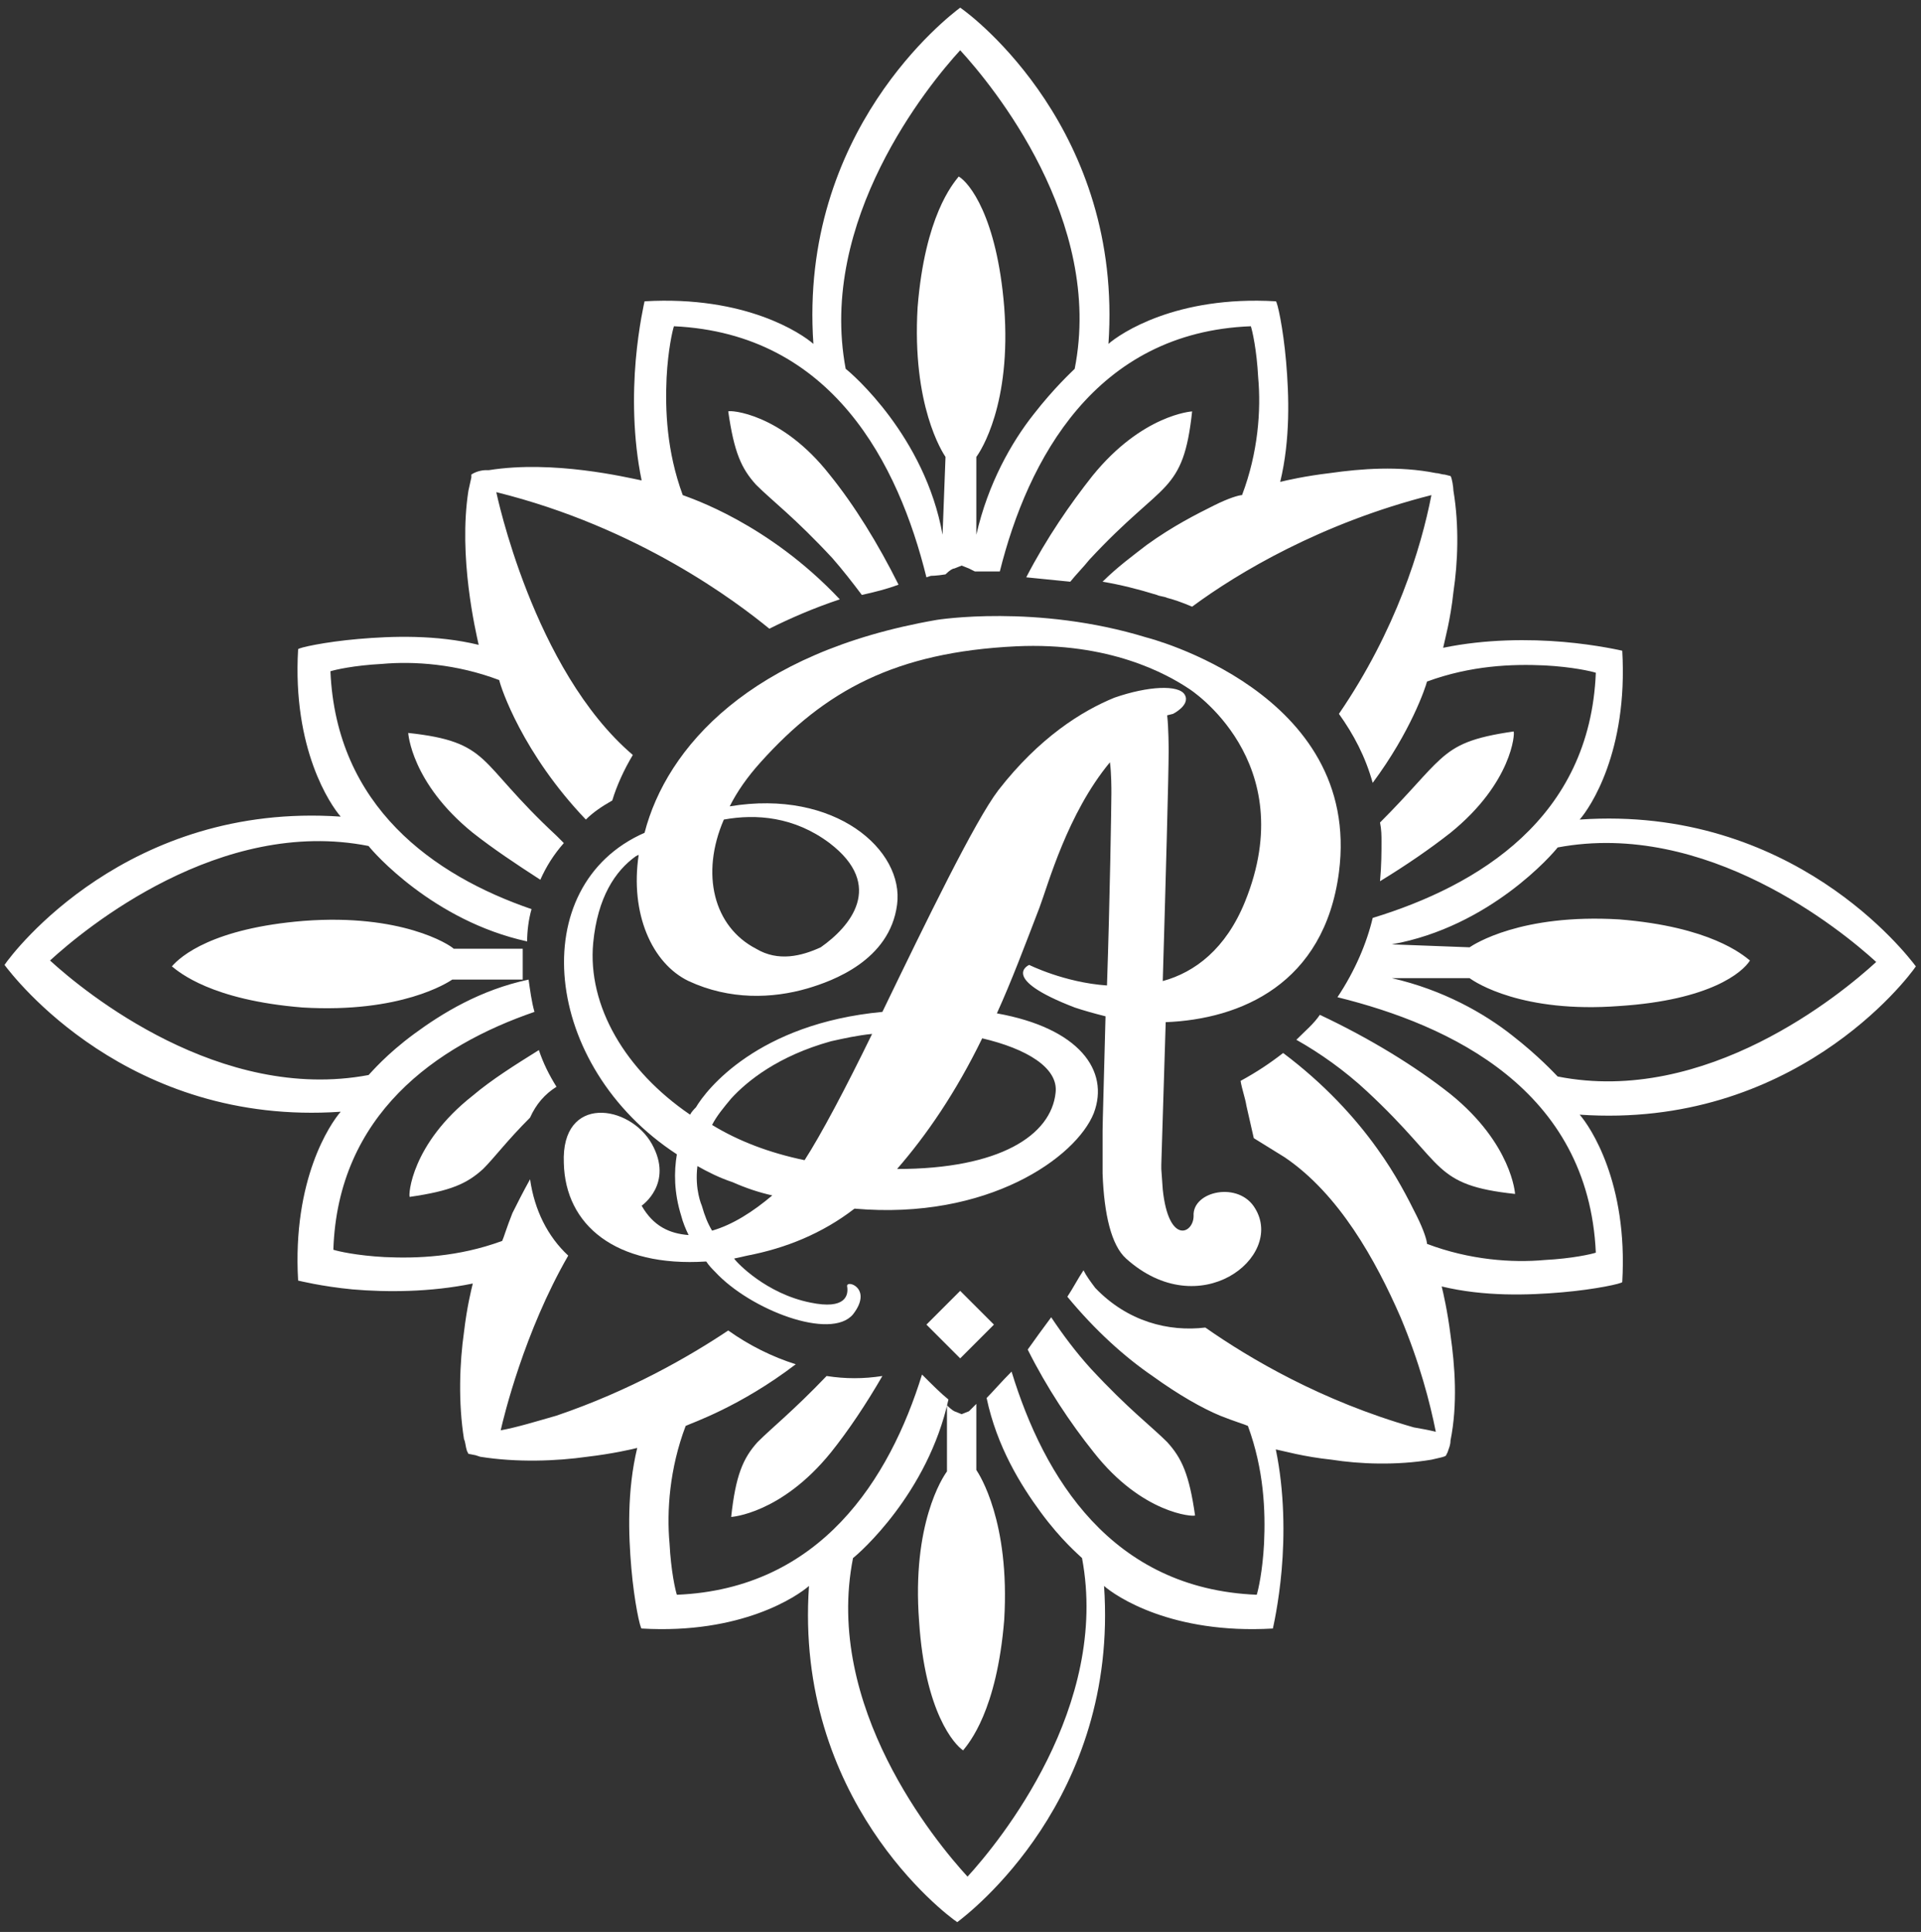
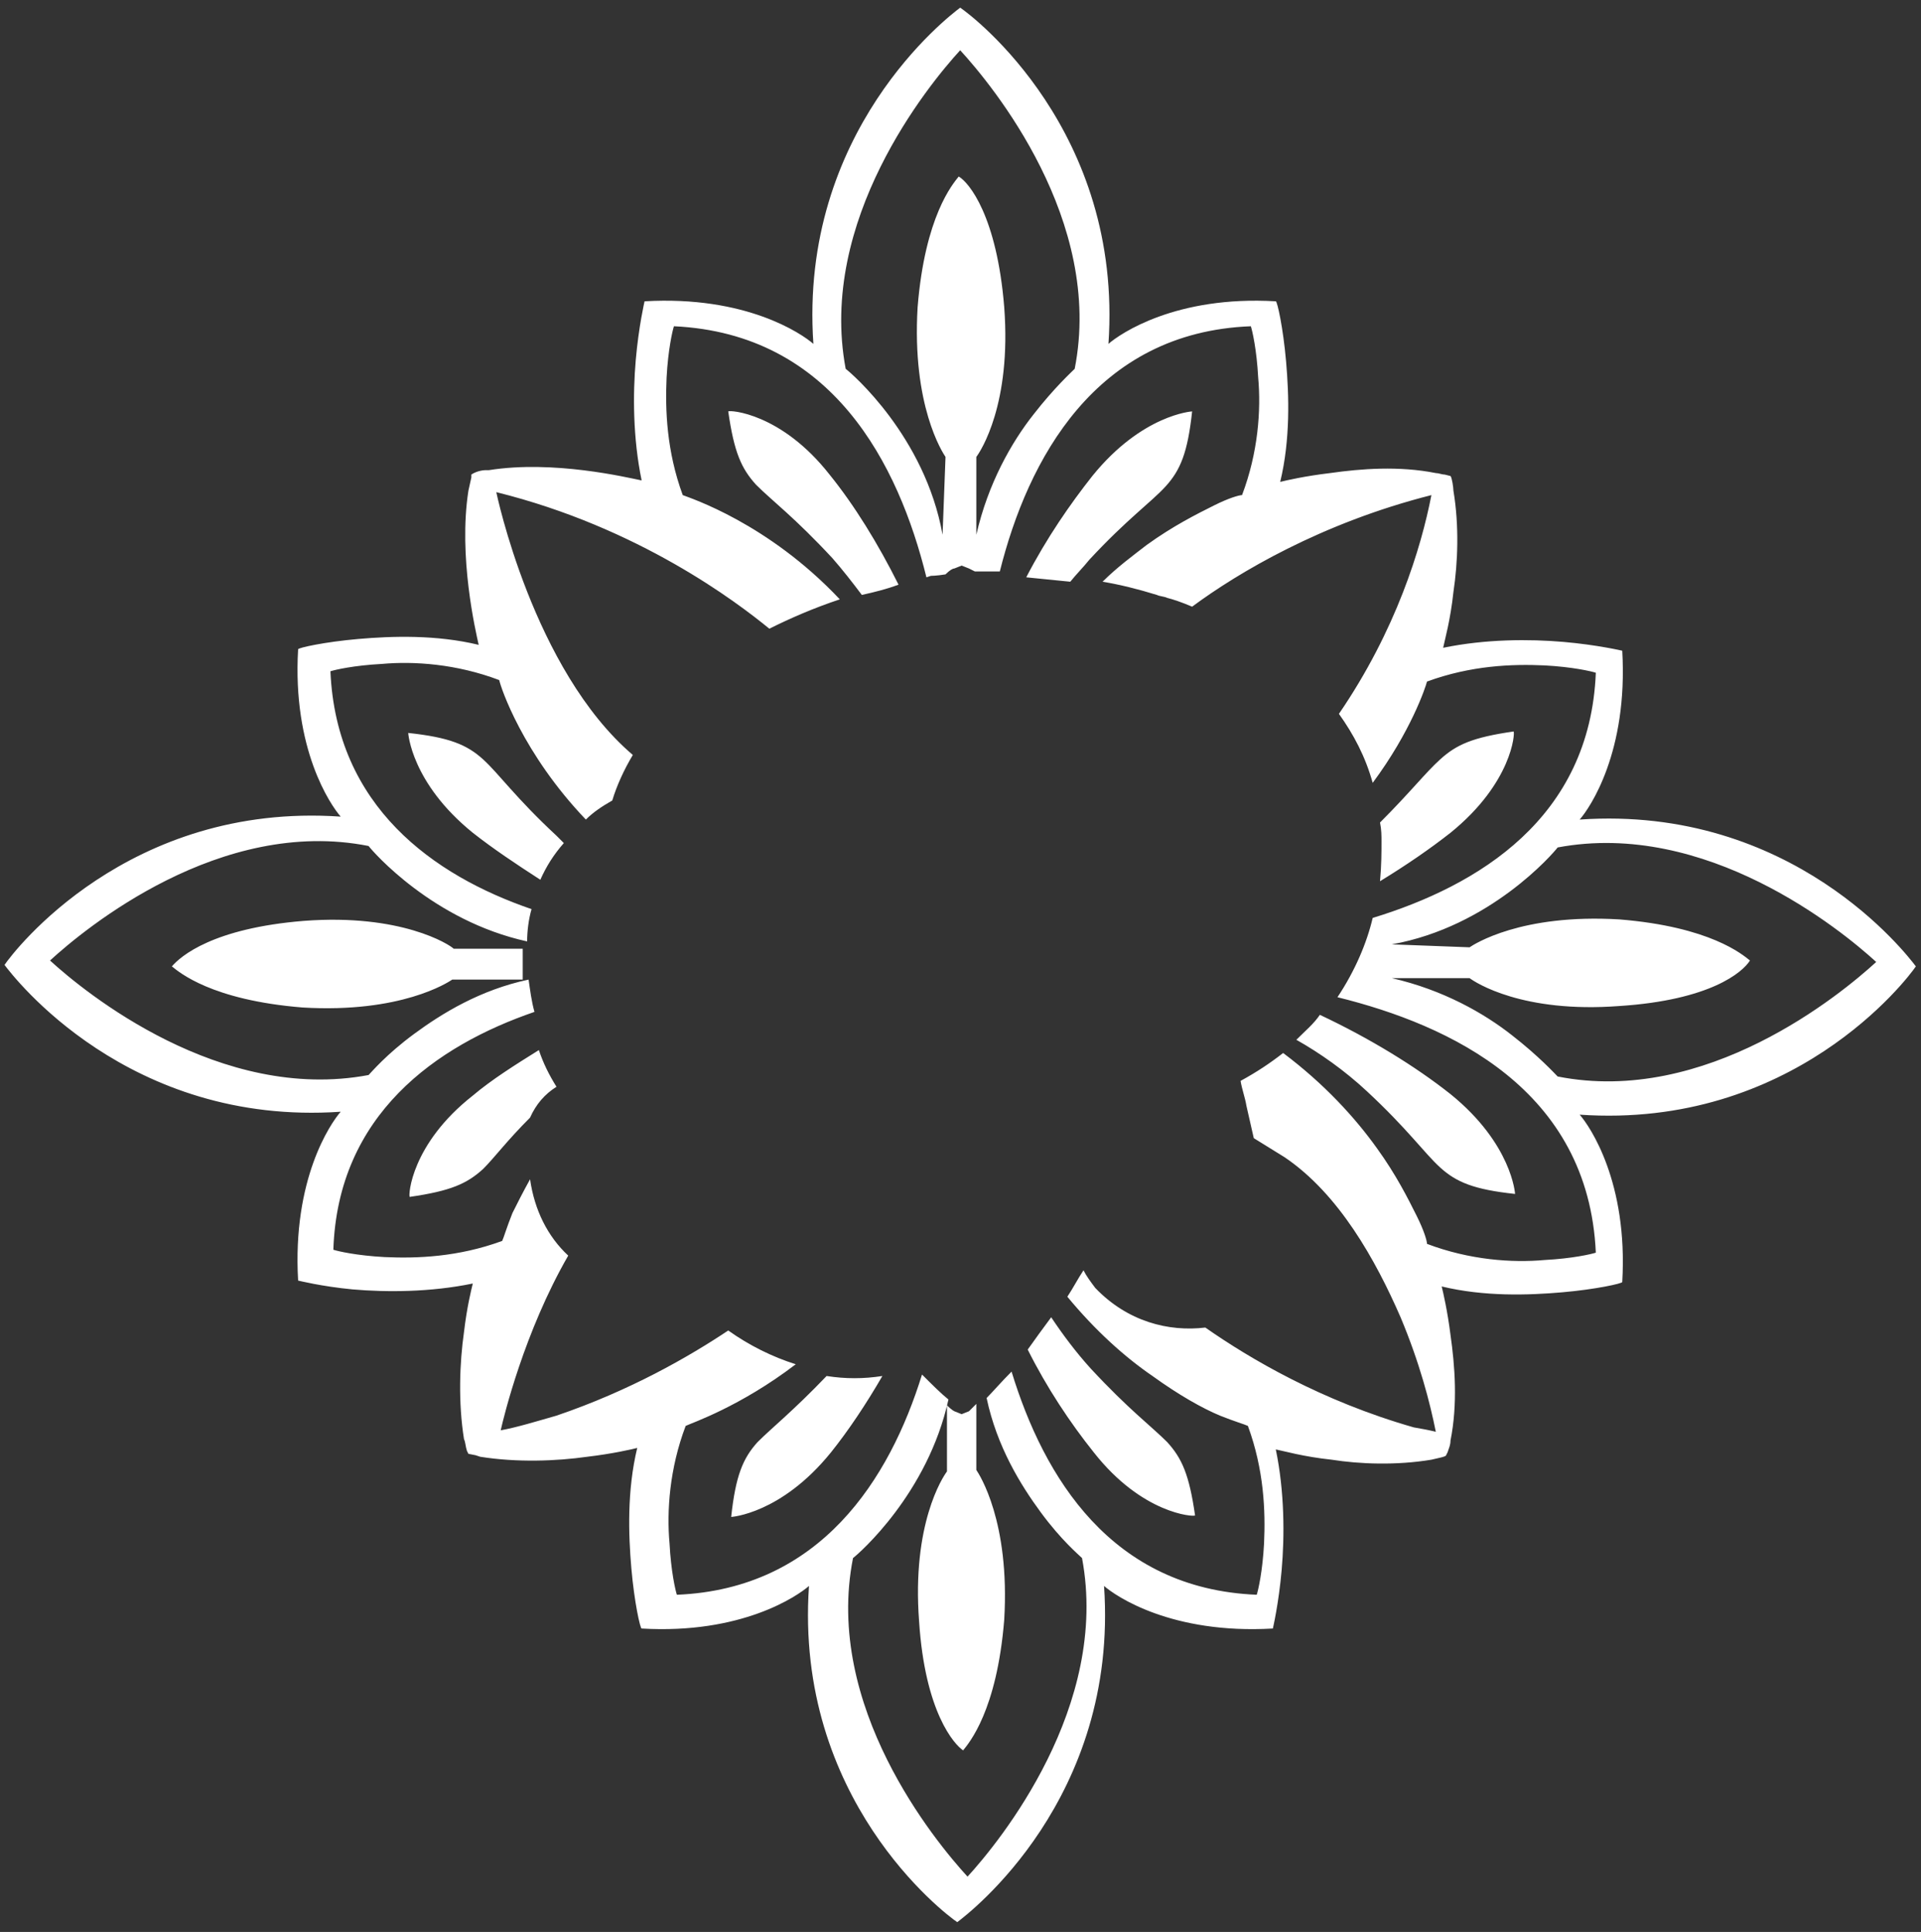
<svg xmlns="http://www.w3.org/2000/svg" width="179" height="180" viewBox="0 0 179 180" fill="none">
  <rect x="0" y="0" width="179" height="180" fill="#333333" stroke="none" />
  <path d="M135.158 77.589C133.243 79.094 131.054 80.598 128.592 82.103C128.729 80.598 128.729 79.367 128.729 78.41C128.729 77.863 128.729 77.316 128.592 76.632C131.465 73.759 132.832 71.981 134.2 70.75C135.705 69.382 137.21 68.698 141.04 68.151C141.176 68.287 140.903 72.938 135.158 77.589ZM49.392 104.126C47.203 106.315 46.109 107.819 45.015 108.914C43.51 110.281 42.005 110.965 38.175 111.513C38.038 111.376 38.312 106.588 44.057 102.074C45.835 100.569 48.024 99.202 50.212 97.834C50.623 99.065 51.17 100.159 51.854 101.253C50.76 101.937 49.939 102.895 49.392 104.126ZM28.326 85.796C37.355 85.112 41.868 87.985 42.279 88.395H48.708C48.708 89.353 48.708 90.31 48.708 91.268H42.142C41.732 91.541 37.355 94.414 28.19 93.867C19.709 93.183 16.7 90.584 16.016 90.037C16.836 89.079 19.846 86.48 28.326 85.796ZM44.057 77.589C38.312 72.938 38.038 68.287 38.038 68.287C41.868 68.698 43.51 69.382 45.015 70.75C46.519 72.118 48.024 74.306 51.854 77.863L52.538 78.547C51.58 79.641 50.897 80.735 50.349 81.966C48.024 80.462 45.972 79.094 44.057 77.589ZM135.158 101.937C140.903 106.588 141.176 111.239 141.176 111.239C137.346 110.829 135.705 110.145 134.2 108.777C132.696 107.409 131.191 105.22 127.361 101.664C125.309 99.749 122.984 98.107 120.795 96.876C121.616 96.055 122.437 95.371 122.984 94.551C127.634 96.739 131.875 99.338 135.158 101.937ZM97.951 122.729C99.046 124.371 100.277 126.012 101.645 127.517C105.201 131.347 107.253 132.851 108.758 134.356C110.126 135.861 110.81 137.365 111.357 141.195C111.22 141.332 106.432 141.059 101.918 135.314C99.73 132.578 97.541 129.295 95.763 125.738C96.447 124.781 97.131 123.823 97.951 122.729ZM77.433 135.314C72.783 141.059 68.132 141.332 68.132 141.332C68.542 137.502 69.226 135.861 70.594 134.356C71.962 132.988 73.877 131.484 77.023 128.201C78.801 128.474 80.443 128.474 82.221 128.201C80.716 130.8 79.075 133.262 77.433 135.314ZM80.306 55.429C79.485 54.335 78.528 53.104 77.57 52.01C74.014 48.18 71.962 46.675 70.457 45.17C69.089 43.666 68.405 42.161 67.858 38.331C67.995 38.194 72.783 38.468 77.297 44.213C79.622 47.085 81.811 50.642 83.726 54.472C82.631 54.882 81.537 55.156 80.306 55.429ZM101.782 44.35C106.432 38.605 111.083 38.331 111.083 38.331C110.673 42.161 109.989 43.803 108.621 45.307C107.253 46.812 105.064 48.316 101.508 52.147C100.961 52.831 100.277 53.514 99.73 54.198C98.362 54.062 96.994 53.925 95.626 53.788C97.541 50.095 99.73 46.949 101.782 44.35ZM85.641 151.044C84.957 142.016 87.829 137.639 88.24 137.092V130.936C88.65 131.347 88.924 131.484 88.924 131.484L89.608 131.757L90.291 131.484C90.291 131.484 90.565 131.21 90.975 130.8V136.955C91.249 137.365 94.121 141.743 93.574 150.907C92.89 159.388 90.291 162.398 89.744 163.082C88.924 162.534 86.188 159.525 85.641 151.044ZM116.828 106.041L116.144 103.032C116.008 102.211 115.734 101.527 115.597 100.706C117.102 99.885 118.333 99.065 119.564 98.107C123.394 100.98 126.267 104.126 128.318 106.999C130.097 109.461 131.191 111.649 132.012 113.291C132.696 114.659 132.969 115.616 132.969 115.89C136.936 117.394 140.903 117.668 143.912 117.394C146.511 117.258 148.289 116.847 148.7 116.71C148.016 101.527 135.158 95.508 124.625 92.909C126.267 90.447 127.361 87.848 127.908 85.523C137.757 82.513 148.153 76.221 148.7 62.679C148.289 62.542 146.511 62.132 143.912 61.995C140.903 61.858 137.073 61.995 132.969 63.5C132.832 64.047 131.465 68.151 127.908 72.938C127.224 70.476 126.13 68.424 124.762 66.509C130.097 58.712 132.422 51.052 133.38 46.128C123.12 48.727 115.324 53.378 111.083 56.524C110.126 56.113 109.305 55.84 108.758 55.703C108.484 55.566 108.074 55.566 107.8 55.429C106.022 54.882 104.381 54.472 102.739 54.198C104.107 52.831 105.612 51.736 106.843 50.779C109.305 49 111.494 47.906 113.135 47.085C114.503 46.401 115.46 46.128 115.734 46.128C117.239 42.161 117.512 38.194 117.239 35.185C117.102 32.586 116.691 30.808 116.555 30.397C102.055 30.944 95.763 42.845 93.164 53.241C92.343 53.241 91.522 53.241 90.838 53.241C90.565 53.104 90.291 52.967 90.291 52.967L89.608 52.694L88.924 52.967C88.787 52.967 88.513 53.104 88.103 53.514C87.282 53.651 86.735 53.651 86.735 53.651L86.325 53.788C83.726 43.255 77.57 31.081 62.797 30.397C62.66 30.808 62.25 32.586 62.113 35.185C61.976 38.194 62.113 42.024 63.618 46.128C64.302 46.401 71.552 48.727 78.254 55.84C75.792 56.661 73.603 57.618 71.688 58.576C68.679 56.113 59.514 49.137 46.246 45.854C46.246 45.854 49.665 62.406 58.967 70.339C58.146 71.707 57.462 73.212 57.052 74.58C56.094 75.127 55.274 75.674 54.59 76.358C48.708 70.203 46.656 64.047 46.519 63.363C42.552 61.858 38.586 61.585 35.576 61.858C32.977 61.995 31.199 62.406 30.789 62.542C31.336 75.127 40.364 81.556 49.529 84.702C49.255 85.66 49.118 86.754 49.118 87.711C40.364 85.796 34.755 79.367 34.345 78.82C20.53 76.084 7.945 86.48 4.662 89.49C7.945 92.499 20.53 102.758 34.345 100.159C34.619 99.885 35.987 98.244 38.586 96.329C41.184 94.414 44.741 92.225 49.255 91.268C49.392 92.225 49.529 93.32 49.802 94.277C40.637 97.423 31.473 103.852 31.062 116.437C31.473 116.574 33.251 116.984 35.85 117.121C38.859 117.258 42.689 117.121 46.793 115.616C46.93 115.343 47.203 114.385 47.75 113.017C48.161 112.196 48.708 111.102 49.392 109.871C49.802 112.744 51.033 115.206 52.948 116.984C48.845 124.097 46.93 132.031 46.656 133.262C48.161 132.988 49.939 132.441 51.854 131.894C58.693 129.569 64.165 126.422 67.858 123.96C69.773 125.328 71.962 126.422 74.15 127.106C68.953 131.073 64.439 132.578 63.891 132.851C62.387 136.818 62.113 140.785 62.387 143.794C62.523 146.393 62.934 148.172 63.071 148.582C76.476 148.035 82.905 137.776 85.914 128.064C86.872 129.021 87.692 129.842 88.376 130.389C86.461 139.144 80.032 144.752 79.485 145.162C76.749 158.978 87.145 171.562 90.155 174.845C93.164 171.562 103.423 158.978 100.824 145.162C100.55 144.889 98.909 143.521 96.994 140.922C95.079 138.323 92.89 134.766 91.933 130.252C92.48 129.705 93.301 128.748 94.258 127.79C97.268 137.639 103.56 148.035 117.102 148.582C117.239 148.172 117.649 146.393 117.786 143.794C117.923 140.785 117.786 136.955 116.281 132.851C116.008 132.715 115.05 132.441 113.682 131.894C112.041 131.21 109.852 129.979 107.39 128.201C104.791 126.422 102.055 123.96 99.456 120.814C100.003 119.993 100.414 119.173 100.961 118.352C101.234 118.899 101.645 119.446 102.055 119.993C105.064 123.139 108.895 124.097 112.314 123.687C116.418 126.559 123.121 130.526 131.738 132.988C132.559 133.125 133.243 133.262 133.79 133.399C133.243 130.663 132.285 126.97 130.507 122.729C128.182 117.394 124.762 111.239 119.701 107.819L116.828 106.041ZM27.779 119.309C27.232 109.871 30.789 104.673 31.746 103.579C11.912 104.947 1.242 90.994 0.422 89.9C1.242 88.669 11.912 74.717 31.746 76.084C30.789 74.99 27.232 69.792 27.779 60.491C27.779 60.354 30.241 59.807 33.388 59.533C36.534 59.26 40.637 59.123 44.604 60.08C44.331 58.849 42.689 51.873 43.647 45.718L43.92 44.486V44.213C44.331 43.939 44.878 43.803 45.288 43.803H45.562C51.58 42.845 58.42 44.486 59.788 44.76C58.967 40.793 58.967 36.69 59.24 33.543C59.514 30.397 60.061 28.072 60.061 28.072C69.5 27.525 74.698 31.081 75.792 32.039C74.424 12.204 88.376 1.535 89.471 0.714C90.702 1.535 104.654 12.204 103.286 32.039C104.381 31.081 109.578 27.525 118.88 28.072C119.017 28.072 119.564 30.534 119.838 33.68C120.111 36.826 120.248 40.93 119.29 44.897C119.838 44.76 121.616 44.35 123.941 44.076C126.814 43.666 130.37 43.392 133.79 44.076C134.064 44.076 134.337 44.213 134.611 44.213L135.158 44.35C135.295 44.486 135.431 45.444 135.431 45.718C135.979 49 135.842 52.42 135.431 55.156C135.158 57.755 134.611 59.67 134.474 60.354C138.441 59.533 142.544 59.533 145.69 59.807C148.837 60.08 151.162 60.627 151.162 60.627C151.709 70.066 148.153 75.264 147.195 76.358C167.029 74.99 177.699 88.942 178.52 90.037C177.699 91.268 167.029 105.22 147.195 103.852C148.153 104.947 151.709 110.145 151.162 119.446C151.162 119.583 148.7 120.13 145.554 120.404C142.408 120.677 138.304 120.814 134.337 119.857C134.474 120.404 134.884 122.182 135.158 124.371C135.568 127.243 135.842 130.8 135.158 134.219C135.158 134.63 135.021 134.903 134.884 135.314L134.747 135.587C134.747 135.724 133.927 135.861 133.38 135.998C130.097 136.545 126.677 136.408 124.078 135.998C121.479 135.724 119.564 135.177 118.88 135.04C119.701 139.007 119.701 143.111 119.427 146.257C119.154 149.403 118.606 151.728 118.606 151.728C109.168 152.275 103.97 148.719 102.876 147.761C104.244 167.596 90.291 178.265 89.197 179.086C87.966 178.265 74.014 167.596 75.382 147.761C74.287 148.719 69.089 152.275 59.788 151.728C59.651 151.728 59.104 149.266 58.83 146.12C58.557 142.974 58.42 138.87 59.377 134.903C58.83 135.04 57.052 135.45 54.727 135.724C51.854 136.134 48.161 136.271 44.741 135.724L44.331 135.587L43.647 135.45L43.51 135.177C43.373 134.766 43.373 134.356 43.236 134.083C42.689 130.663 42.826 126.97 43.236 124.097C43.51 121.772 43.92 120.13 44.057 119.583C40.09 120.404 35.987 120.404 32.84 120.13C29.968 119.857 27.779 119.309 27.779 119.309ZM150.888 93.73C141.86 94.414 137.483 91.541 136.936 91.131H129.686C134.474 92.225 138.304 94.414 140.903 96.466C143.365 98.381 144.87 100.022 145.143 100.296C158.959 103.032 171.543 92.636 174.826 89.626C171.543 86.617 158.959 76.358 145.143 78.957C144.733 79.504 138.851 86.344 129.686 87.985L136.936 88.259C137.346 87.985 141.724 85.112 150.888 85.66C159.369 86.344 162.379 88.942 163.063 89.49C162.379 90.584 159.369 93.183 150.888 93.73ZM93.574 28.619C94.258 37.647 91.386 42.024 90.975 42.571V49.821C92.07 45.034 94.258 41.203 96.31 38.605C98.225 36.142 99.867 34.638 100.14 34.364C102.876 20.549 92.48 7.964 89.471 4.681C86.461 7.964 76.202 20.549 78.801 34.364C79.348 34.775 86.188 40.656 87.829 49.821L88.103 42.571C87.829 42.161 84.957 37.784 85.504 28.619C86.188 20.138 88.787 17.129 89.334 16.445C90.291 16.992 92.89 20.138 93.574 28.619Z" fill="white" />
-   <path d="M86.325 123.413L89.471 120.267L92.617 123.413L89.471 126.559L86.325 123.413ZM91.522 96.74C89.06 101.801 86.325 105.768 83.589 108.914C93.164 108.914 97.951 105.768 98.362 101.801C98.635 99.475 95.626 97.697 91.522 96.74ZM66.353 114.659C68.269 114.112 70.183 112.88 71.962 111.376C70.731 111.102 69.5 110.692 68.269 110.145C67.037 109.734 65.943 109.187 64.986 108.64C64.712 110.829 65.396 112.333 65.396 112.333C65.669 113.291 65.943 113.975 66.353 114.659ZM74.971 108.093C76.476 105.768 78.801 101.39 81.263 96.329C79.895 96.466 78.664 96.74 77.433 97.013C72.509 98.381 69.636 100.706 68.132 102.348C67.448 103.169 66.764 103.989 66.353 104.81C68.816 106.315 71.688 107.409 74.971 108.093ZM82.221 94.277C86.325 85.796 90.838 76.495 93.027 73.622C96.857 68.698 100.824 66.236 103.833 65.005C106.979 63.91 109.852 63.774 110.399 64.731C110.946 65.689 109.305 66.509 109.305 66.509L108.758 66.646C108.895 67.877 108.895 69.656 108.895 70.066C108.895 72.118 108.621 82.103 108.347 91.405C111.357 90.584 114.229 88.395 116.007 84.018C121.342 70.887 110.81 64.184 110.81 64.184C108.758 62.816 103.423 59.807 94.669 60.217C83.452 60.764 76.886 64.321 70.868 71.023C69.636 72.391 68.679 73.759 67.995 75.127C77.844 73.486 84.273 79.231 83.589 84.292C82.905 89.49 77.57 91.405 75.245 92.089C71.962 93.046 67.995 93.183 64.165 91.405C60.745 89.763 58.693 85.112 59.514 79.641L59.24 79.778C57.325 81.146 55.684 83.608 55.274 87.848C54.727 93.73 58.283 99.749 64.302 103.852C64.438 103.579 64.712 103.305 64.849 103.169C65.806 101.527 70.594 95.372 82.221 94.277ZM76.476 88.259C79.212 86.344 82.495 82.514 77.296 78.547C74.014 76.085 70.457 75.811 67.448 76.358C65.259 81.419 66.49 86.344 70.457 88.395C72.509 89.626 74.698 89.079 76.476 88.259ZM68.405 117.258C68.679 117.668 71.415 120.541 75.518 121.361C78.801 122.045 79.075 120.677 78.938 119.857C78.801 119.173 81.4 119.993 79.485 122.456C77.433 124.918 69.91 122.045 66.627 118.489C66.353 118.215 66.08 117.942 65.806 117.531C57.325 118.078 52.675 114.112 52.538 108.366C52.264 101.937 58.693 102.895 60.745 106.588C62.797 110.282 59.788 112.333 59.788 112.333C60.882 114.248 62.387 114.932 64.165 115.069C63.891 114.522 63.618 113.838 63.481 113.291C62.797 111.102 62.797 109.187 63.071 107.546C50.486 99.338 48.845 82.514 60.061 77.589C62.113 69.656 69.91 60.764 87.282 57.755C87.282 57.755 96.584 56.25 106.843 59.396C106.843 59.396 126.951 64.458 124.762 81.282C123.394 91.678 115.597 94.961 108.621 95.235L108.211 108.503V108.914L108.347 110.829C108.895 116.027 111.22 114.932 111.22 113.291C111.083 110.965 115.46 110.008 116.965 112.607C119.701 117.121 111.767 123.413 104.928 117.258C103.56 116.027 102.876 113.154 102.739 109.324C102.739 109.05 102.739 108.64 102.739 108.366C102.739 107.272 102.739 106.178 102.739 105.357C102.739 104.673 102.876 100.159 103.013 94.688C101.918 94.414 100.961 94.141 100.14 93.867C93.027 91.131 95.9 89.9 95.9 89.9C95.9 89.9 99.183 91.542 103.149 91.815C103.423 83.745 103.56 74.853 103.56 73.896C103.56 73.486 103.56 71.981 103.423 71.023C99.456 75.811 97.678 82.377 96.857 84.565C95.489 88.122 94.258 91.405 92.89 94.414C100.55 95.782 103.423 99.749 101.918 103.716C100.277 107.819 92.07 113.701 79.622 112.607C76.613 114.932 73.193 116.3 69.636 116.984L68.405 117.258Z" fill="white" />
</svg>